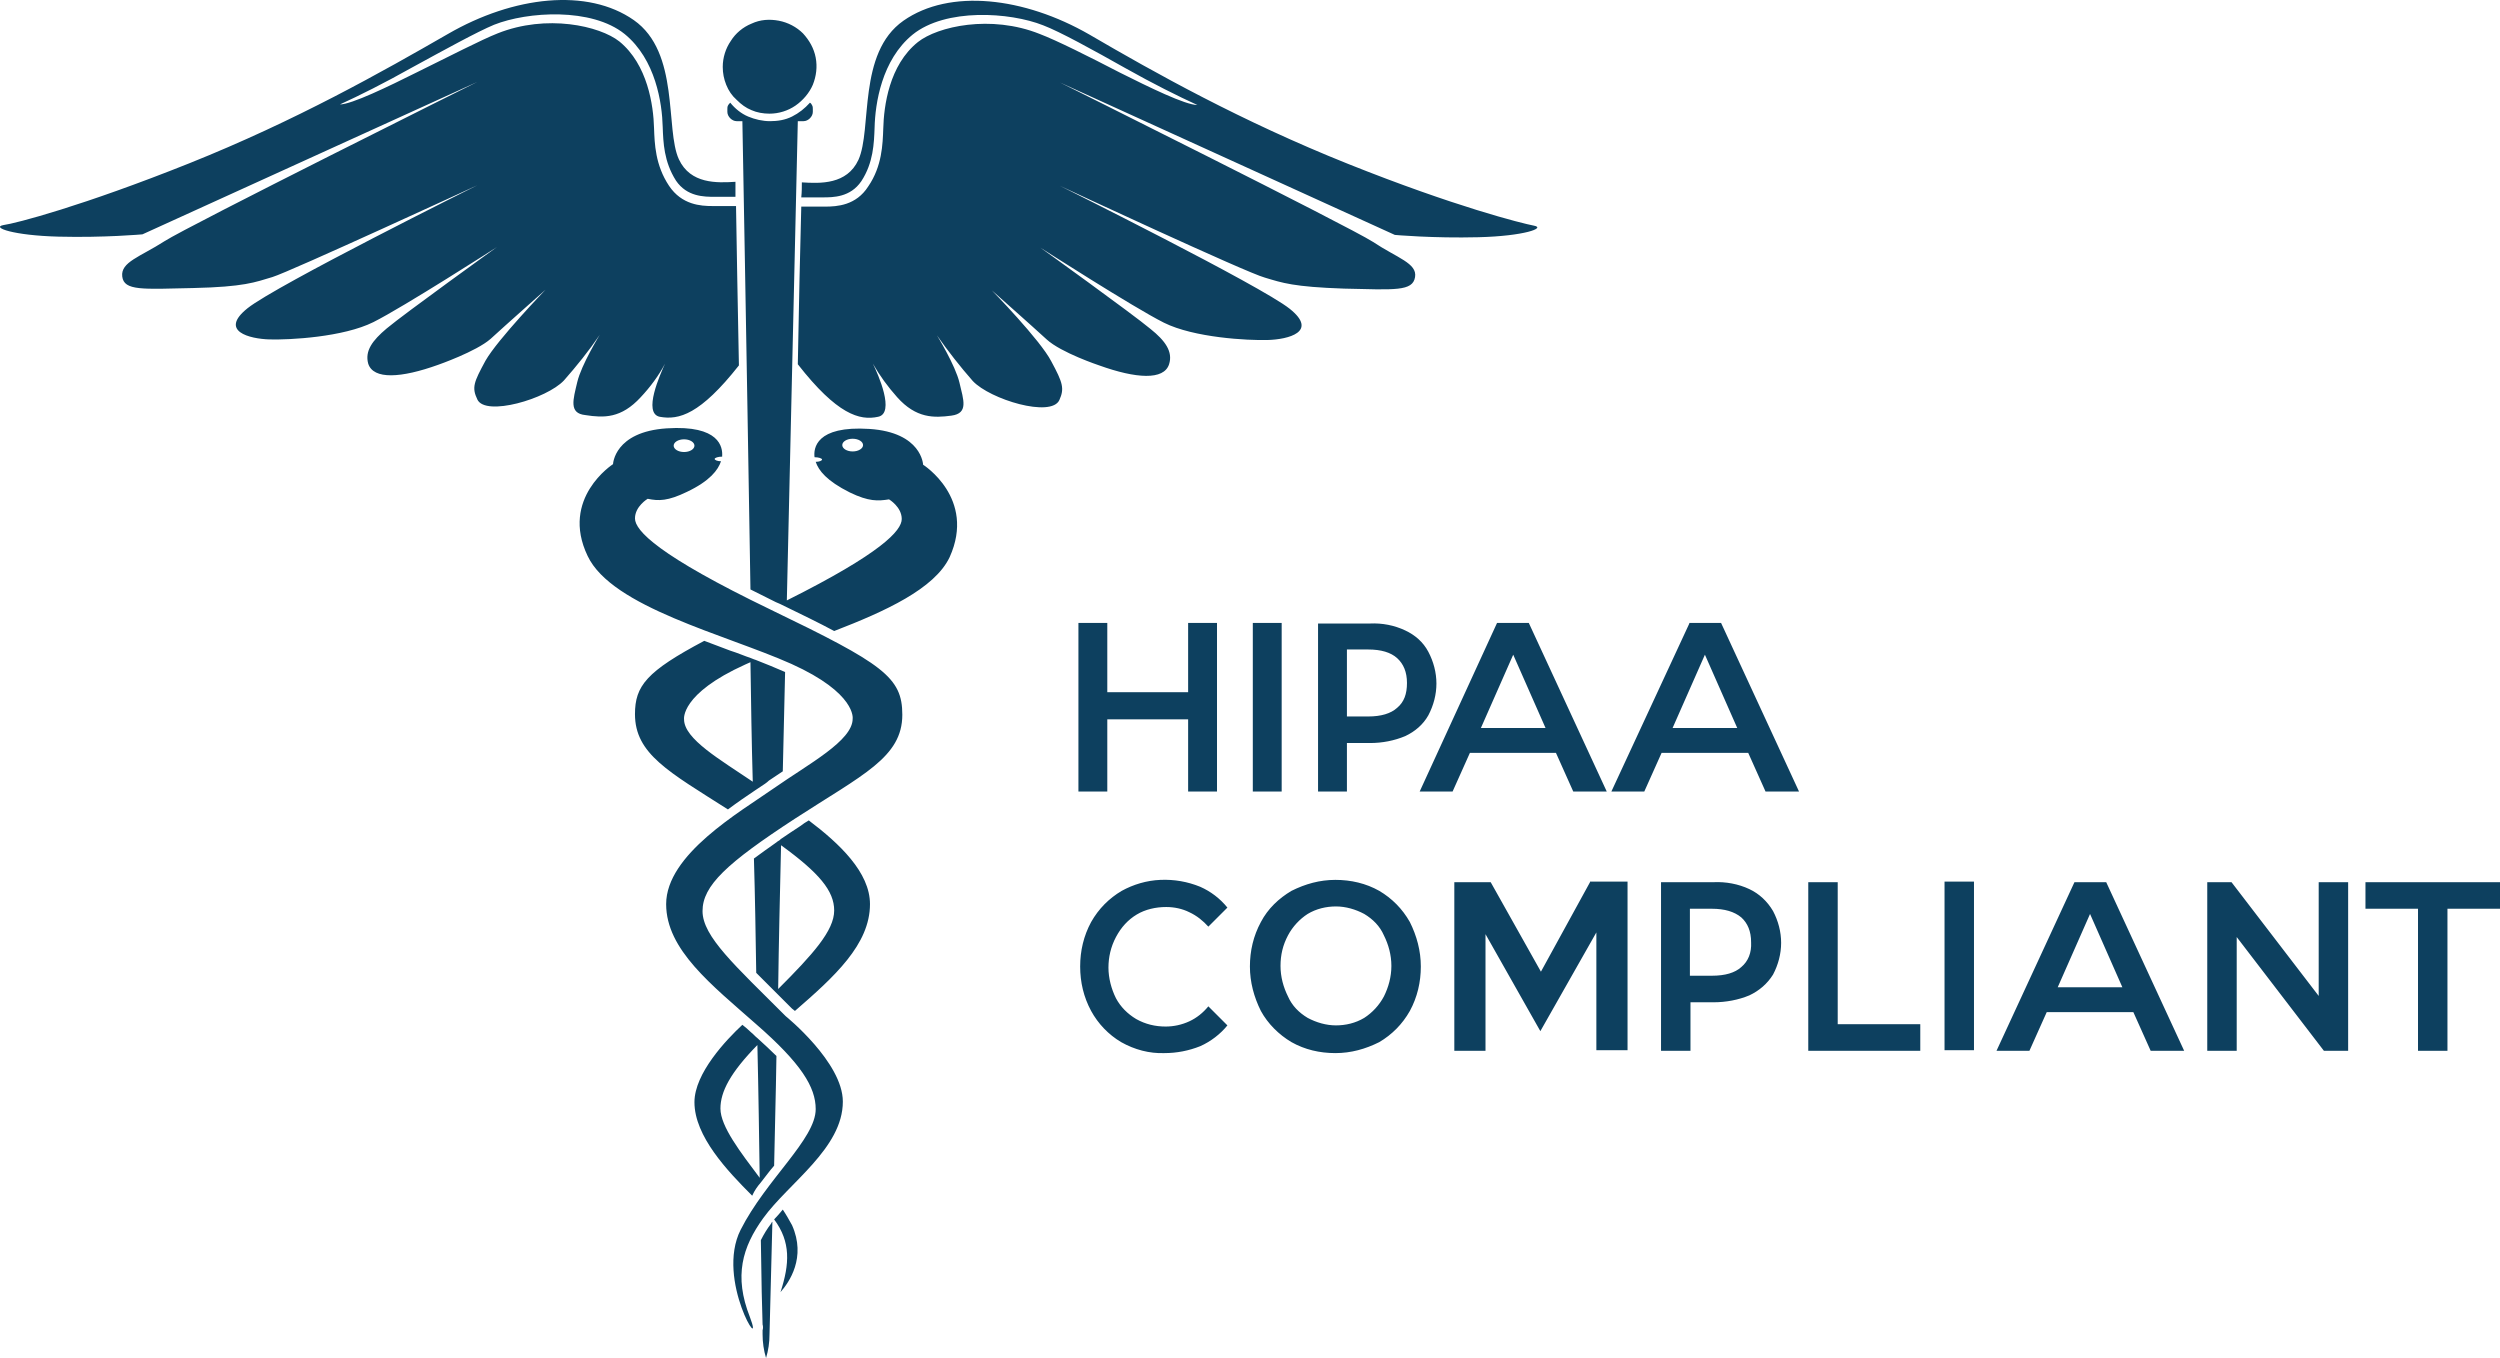
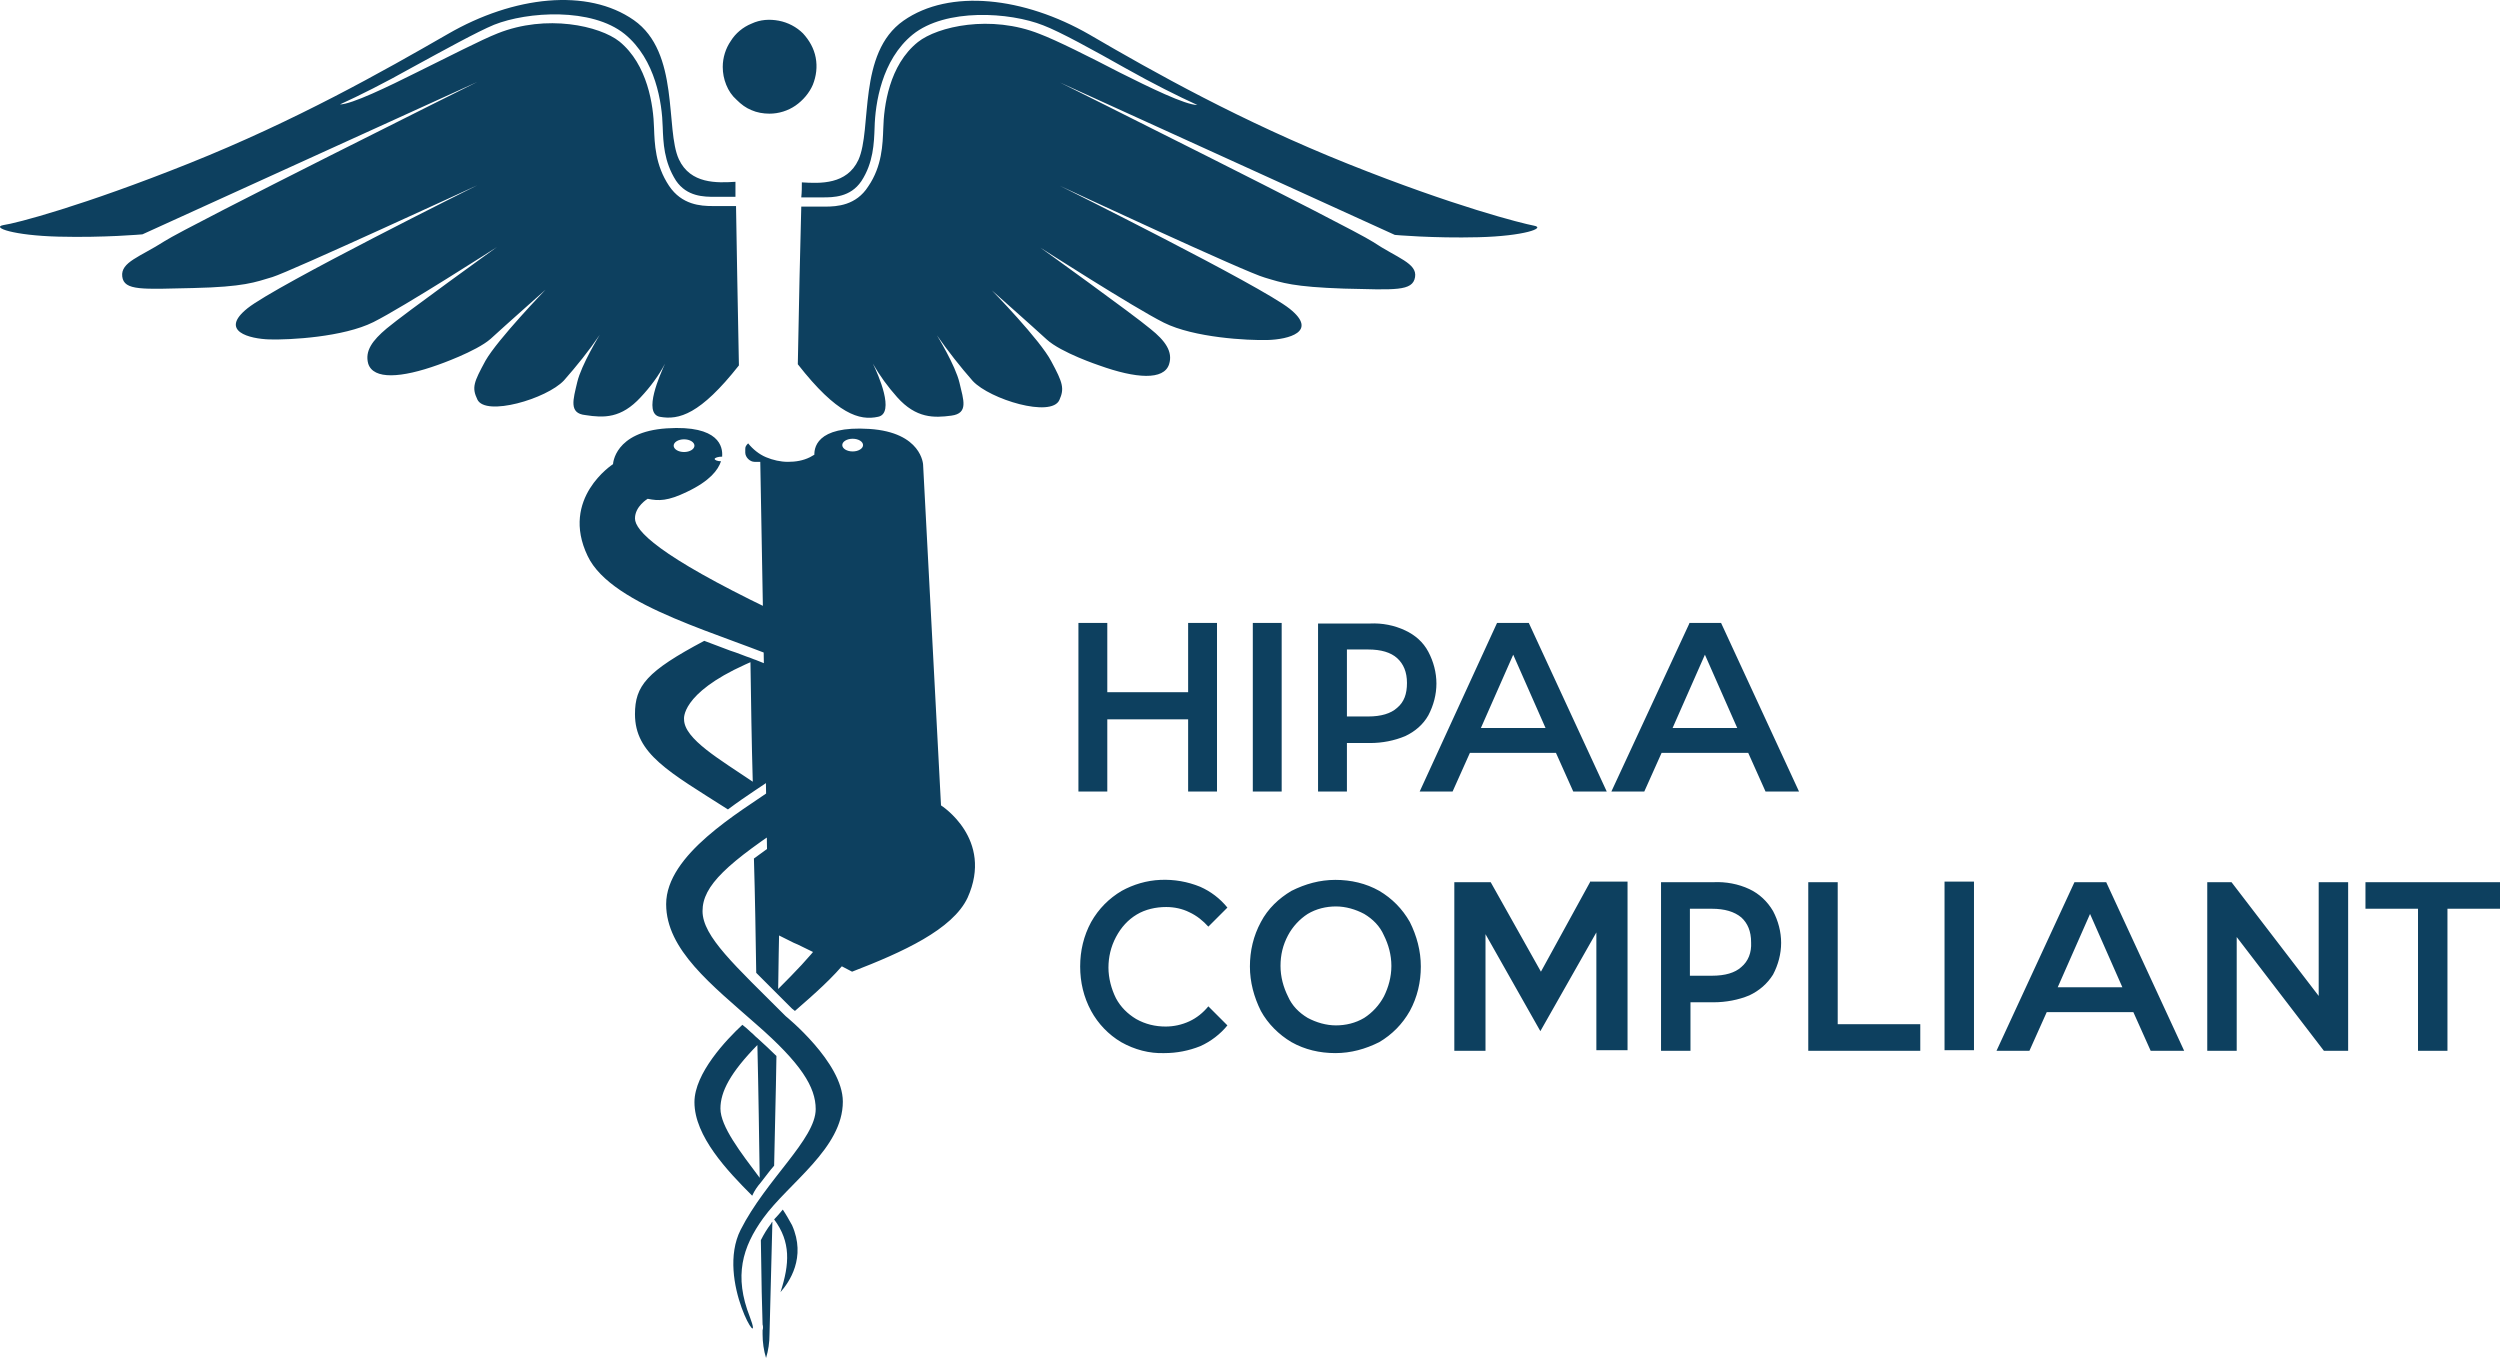
<svg xmlns="http://www.w3.org/2000/svg" viewBox="0 0 432.971 235.185" id="uuid-fb471014-e500-4c18-98e0-0512622df8d2">
  <g id="uuid-f5de54ef-c127-4878-8814-ca3e354974c3">
-     <path style="fill: #0d405f;" d="M196.871,158.385c1.5-.9,3.3-1.3,5.1-1.3,1.4,0,2.8.3,4,.9,1.3.6,2.4,1.5,3.3,2.5l3.3-3.3c-1.3-1.6-2.9-2.8-4.7-3.6-2.2-.9-4.5-1.3-6.9-1.2-2.4.1-4.7.8-6.7,1.9-2.2,1.3-4,3.1-5.3,5.4-1.3,2.4-1.9,5-1.9,7.7s.6,5.3,1.9,7.7c1.2,2.2,3,4.1,5.2,5.4,2.3,1.3,4.9,2,7.5,1.9,2.1,0,4.2-.4,6.2-1.2,1.8-.8,3.5-2.1,4.7-3.6l-3.3-3.3c-.9,1.1-2,2-3.3,2.6s-2.7.9-4.1.9c-1.8,0-3.5-.4-5.1-1.3-1.5-.9-2.7-2.1-3.5-3.6-.8-1.6-1.3-3.5-1.3-5.3s.4-3.6,1.3-5.3c.9-1.7,2.1-3,3.6-3.9h0ZM191.771,124.585h14v12.5h5v-29.2h-5v12h-14v-12h-5v29.2h5v-12.5ZM216.971,137.085h5v-29.2h-5v29.2ZM243.371,109.185c-1.9-.9-4-1.3-6.1-1.2h-9v29.1h5v-8.4h4c2.1,0,4.2-.4,6.1-1.2,1.7-.8,3.1-2,4-3.6.9-1.7,1.4-3.6,1.4-5.5s-.5-3.8-1.4-5.5-2.3-2.9-4-3.7h0ZM241.971,122.585c-1.1,1-2.8,1.5-5,1.5h-3.7v-11.6h3.7c2.2,0,3.9.5,5,1.5s1.7,2.4,1.7,4.3c0,1.9-.5,3.3-1.7,4.3h0ZM292.571,107.985l-13.5,29.1h5.7l3-6.7h15l3,6.7h5.8l-13.5-29.2h-5.5v.1ZM289.671,126.085l5.6-12.7,5.6,12.7h-11.2ZM238.871,154.285c-2.3-1.3-4.9-1.9-7.6-1.9s-5.2.7-7.6,1.9c-2.2,1.3-4.1,3.1-5.3,5.4-1.3,2.4-1.9,5-1.9,7.7s.7,5.3,1.9,7.7c1.2,2.2,3.1,4.1,5.3,5.4,2.3,1.3,4.9,1.9,7.6,1.9s5.2-.7,7.6-1.9c2.2-1.3,4-3.1,5.3-5.4,1.3-2.4,1.9-5,1.9-7.7s-.7-5.3-1.9-7.7c-1.3-2.3-3.1-4.1-5.3-5.4h0ZM239.671,172.585c-.8,1.5-2,2.8-3.4,3.7-1.5.9-3.2,1.3-4.9,1.3s-3.4-.5-4.9-1.3c-1.5-.9-2.7-2.1-3.4-3.7-.8-1.6-1.3-3.4-1.3-5.3s.4-3.6,1.3-5.3c.8-1.5,2-2.8,3.4-3.7,1.5-.9,3.2-1.3,4.9-1.3s3.4.5,4.9,1.3c1.5.9,2.7,2.1,3.4,3.7.8,1.6,1.3,3.4,1.3,5.3s-.5,3.7-1.3,5.3ZM409.671,152.785v4.6h9.1v24.6h5.1v-24.6h9.1v-4.6h-23.3ZM401.571,172.485l-15.1-19.7h-4.2v29.2h5.1v-19.7l15.1,19.7h4.2v-29.2h-5.1v19.7h0ZM275.371,152.785l-8.5,15.5-8.7-15.5h-6.3v29.2h5.4v-20.2l9.5,16.8,9.7-17.1v20.4h5.4v-29.2h-6.5v.1ZM302.971,153.985c-1.9-.9-4.1-1.3-6.2-1.2h-9.1v29.2h5.1v-8.4h4c2.1,0,4.3-.4,6.2-1.2,1.7-.8,3.1-2,4.1-3.6.9-1.7,1.4-3.6,1.4-5.5s-.5-3.8-1.4-5.5c-1-1.7-2.4-3-4.1-3.8h0ZM301.571,167.485c-1.1,1-2.8,1.5-5.1,1.5h-3.8v-11.6h3.8c2.2,0,3.9.5,5.1,1.5,1.1,1,1.7,2.4,1.7,4.3.1,1.8-.5,3.3-1.7,4.3ZM269.471,130.385l3,6.7h5.8l-13.5-29.2h-5.5l-13.4,29.2h5.7l3-6.7h14.9ZM262.071,113.385l5.6,12.7h-11.2l5.6-12.7ZM318.271,152.785h-5.1v29.2h19.4v-4.6h-14.3v-24.6ZM336.771,181.885h5.1v-29.2h-5.1v29.2ZM131.771,214.785c.1,7,.2,12.1.3,14.6.1.3.1.7,0,1v.7c0,1.4.2,2.8.6,4.1.4-1.3.6-2.7.6-4.1,0-.5.2-7.8.5-19.5-.1.1-.2.2-.2.3-.7.9-1.3,1.9-1.8,2.9ZM110.971,68.785c1.6-1.7,3.1-3.7,4.2-5.8-.8,1.8-3.9,8.6-.9,9.2,3.3.6,7-.4,13.7-8.9-.2-10.9-.4-20.4-.5-27.6h-4.1c-2,0-5.3-.2-7.5-3.5-2.4-3.6-2.5-7.3-2.6-10-.1-3.9-1.1-11-6-15-3.4-2.7-12.6-4.8-21.1-1.4-2.8,1.1-8.4,4-13.9,6.7-5,2.5-11.4,5.6-13.4,5.6,3.3-1.5,7.7-3.7,12.5-6.4,5.5-3,11.3-6.2,14.2-7.4,5.8-2.3,16.9-3,22.6,1.6,5.4,4.4,6.5,12,6.6,16.1.1,2.7.2,6,2.3,9.3,1.9,2.8,4.9,2.8,6.7,2.8h3.6v-2.6c-3.2.2-7.8.4-9.8-3.9-2.4-5.2.2-18.5-7.8-24.1s-20.8-4.2-32.2,2.4c-11.3,6.5-26.3,15-44.8,22.4S2.771,38.685.571,38.985c-2.1.4,1.7,1.8,9.6,2s14.5-.4,14.5-.4l58-26.4s-50,24.9-54.2,27.6-7.6,3.6-7.3,6.1,3.5,2.2,12.3,2,10.7-1,13.7-1.9,35.5-15.9,35.5-15.9c0,0-34.8,17.3-39.8,21.3s.4,5.3,3.8,5.4c3.5.1,12.8-.4,18-3s21.4-13,21.4-13c0,0-16,11.5-19.1,14.1-2.5,2.1-3.8,3.9-3.2,6.1.9,2.8,5.7,2.5,12.1.2,0,0,6.6-2.3,9.1-4.5,2.5-2.3,9.5-8.5,9.5-8.5,0,0-8.3,8.6-10.4,12.3-2,3.7-2.4,4.6-1.4,6.7,1.4,3,12-.1,15-3.3,2.2-2.5,4.3-5.1,6.2-7.9,0,0-3.2,5.2-3.9,8.2s-1.5,5.4,1.4,5.7c3.2.5,6.2.6,9.6-3.1ZM130.771,136.885c.3-.2.6-.4.9-.6h0c.6-.4,1.1-.7,1.5-1.1.8-.5,1.6-1.1,2.4-1.6.1-5.7.3-11.5.4-17.2-1.6-.7-3.3-1.4-5.1-2.1h0c-.1,0-.2-.1-.3-.1-.2-.1-.3-.1-.5-.2h0c-1.2-.4-2.3-.9-3.6-1.3-1.5-.6-3-1.1-4.5-1.7-10,5.3-12,7.8-12,12.7,0,6.9,5.9,10,16.1,16.5,1.6-1.2,3.2-2.3,4.7-3.3ZM118.471,124.585s-.7-4.4,10.6-9.5c.3-.1.6-.3.9-.4.1,6.9.2,13.8.4,20.7-5.6-3.8-11.9-7.4-11.9-10.8ZM135.571,209.485c-.5.6-1,1.2-1.5,1.7,2.9,3.9,2.7,7.7,1.1,12.6,1.5-1.7,4.5-6,2-11.6-.5-.9-1-1.8-1.6-2.7h0ZM130.971,168.485c1.1,1.1,2.4,2.4,3.7,3.7h0c.8.8,1.6,1.6,2.5,2.5.1.1.3.2.5.4,6.8-5.9,13-11.5,13-18.5,0-5.5-5.3-10.5-10.6-14.5-.5.3-1,.6-1.5,1-1.2.8-2.3,1.5-3.3,2.2h0s-.1,0-.1.1c-.2.2-.5.3-.7.5h0c-1.4,1-2.7,1.9-3.9,2.8.2,6.7.3,13.4.4,19.8h0ZM135.271,146.385c6.6,4.8,9.2,7.9,9.2,11.3,0,3.5-3.7,7.6-9.7,13.6.1-8,.3-16.3.5-24.9h0ZM171.771,50.285s7,6.2,9.5,8.5,9.1,4.5,9.1,4.5c6.4,2.3,11.2,2.6,12.1-.2.7-2.2-.7-4.1-3.2-6.1-3.1-2.6-19.1-14.1-19.1-14.1,0,0,16.2,10.4,21.4,13,5.2,2.6,14.5,3.1,18,3s8.8-1.4,3.8-5.4-39.8-21.3-39.8-21.3c0,0,32.4,15.1,35.5,15.9,3,.9,4.9,1.6,13.7,1.9,8.8.2,11.9.5,12.3-2,.4-2.4-3.1-3.3-7.3-6.1-4.2-2.7-54.2-27.6-54.2-27.6l58,26.4s6.6.6,14.5.4c7.9-.2,11.7-1.6,9.6-2s-13.7-3.3-32.2-10.7-33.5-15.8-44.8-22.4c-11.3-6.5-24.2-8-32.2-2.4s-5.4,18.8-7.8,24.1c-2,4.3-6.6,4.1-9.8,3.9,0,.8,0,1.7-.1,2.6h3.7c1.8,0,4.8,0,6.7-2.8,2.1-3.2,2.2-6.6,2.3-9.3.1-4.1,1.2-11.7,6.6-16.1,5.7-4.6,16.8-3.9,22.6-1.6,2.9,1.1,8.7,4.3,14.2,7.4,4.8,2.7,9.2,4.9,12.5,6.4-2.1,0-8.4-3.1-13.4-5.6-5.4-2.8-11-5.6-13.9-6.7-8.5-3.4-17.7-1.3-21.1,1.4-5,4-5.9,11.1-6,15-.1,2.7-.2,6.5-2.6,10-2.1,3.3-5.4,3.5-7.5,3.5h-4.1c-.2,7.2-.4,16.6-.6,27.3,6.8,8.7,10.7,9.8,13.9,9.1,3-.6,0-7.4-.9-9.2,1.2,2.1,2.6,4,4.2,5.8,3.3,3.7,6.4,3.6,9.4,3.2,3-.4,2.1-2.7,1.4-5.7-.7-3-3.9-8.2-3.9-8.2,1.9,2.7,4,5.4,6.2,7.9,3,3.2,13.6,6.4,15,3.3.9-2,.6-3-1.4-6.7-1.9-3.7-10.3-12.3-10.3-12.3ZM133.271,19.685c1.6,0,3.2-.5,4.5-1.4s2.4-2.2,3-3.6c.6-1.5.8-3.1.5-4.7s-1.1-3-2.2-4.2c-1.1-1.1-2.6-1.9-4.2-2.2-1.6-.3-3.2-.2-4.7.5-1.5.6-2.8,1.7-3.6,3-.9,1.3-1.4,2.9-1.4,4.5,0,1.1.2,2.1.6,3.1.4,1,1,1.9,1.8,2.6.8.8,1.6,1.4,2.6,1.8.9.4,2,.6,3.1.6h0ZM159.871,80.485s-.2-5.6-9.3-6.2c-9.3-.6-9.7,3.4-9.5,4.9h0c.7,0,1.3.2,1.3.4s-.5.4-1.1.4c.5,1.5,1.9,3.3,5.9,5.3,3.3,1.6,4.9,1.5,6.8,1.2,0,0,2.2,1.3,2.2,3.4,0,2-3.5,5.9-19.9,14.1,1-44.2,1.9-83,1.9-83h1c.4,0,.8-.2,1.1-.5s.5-.7.5-1.1v-.5c0-.2,0-.4-.1-.6s-.2-.4-.4-.5c-.9,1-1.9,1.8-3.1,2.4s-2.5.8-3.8.8-2.6-.3-3.8-.8-2.3-1.4-3.1-2.4c-.2.2-.3.3-.4.5-.1.2-.1.4-.1.6v.5c0,.4.2.8.5,1.1s.7.5,1.1.5h1s.7,37.7,1.4,81.1c1.4.7,2.8,1.4,4.4,2.2.2.1.5.2.7.3,3.7,1.8,6.8,3.3,9.4,4.7,8.8-3.4,17.4-7.3,20-12.8,4.6-10.2-4.6-16-4.6-16ZM147.671,78.185c-1,0-1.8-.5-1.8-1.1s.8-1.1,1.8-1.1,1.8.5,1.8,1.1-.8,1.1-1.8,1.1h0ZM131.771,204.785c.8-1,1.5-2,2.3-2.9.1-5.7.3-12.1.4-19-1-1-2.1-2-3.3-3.1h0c-.4-.3-.7-.7-1.1-1-.5-.5-1-.9-1.5-1.3-2.8,2.6-8.3,8.4-8.3,13.4,0,5.9,5.7,11.9,10,16.2.4-.9.9-1.6,1.5-2.3h0ZM131.171,180.985c.2,8.5.3,16.3.4,23-3.3-4.4-6.8-8.9-6.8-12,0-2.9,1.7-6.2,6.4-11h0ZM133.471,105.585c-19.5-9.4-23.5-13.7-23.5-15.8s2.2-3.4,2.2-3.4c1.9.4,3.5.4,6.8-1.2,4-1.9,5.4-3.8,5.9-5.3-.6,0-1.1-.2-1.1-.4s.6-.4,1.3-.4v-.1c.1-1.5-.4-5.4-9.6-4.8-9.1.6-9.3,6.2-9.3,6.2,0,0-9.2,5.9-4.4,15.9,4.2,8.9,23.9,13.6,35.3,18.7,11.3,5.1,10.6,9.5,10.6,9.5,0,3.8-7.6,7.8-13.6,12s-18.7,11.5-18.7,20.1c0,7.9,7.9,14,15.6,20.8,7.8,6.8,10.3,10.9,10.3,14.7,0,5.2-8.6,12.2-13,20.9s4.3,22.2,1.6,15.1c-2.8-7.1-1.3-12.1,2.3-17.1,4.4-6.1,13.8-12.1,13.8-20.2,0-6.8-9.9-14.8-9.9-14.8-8.8-8.8-14.4-13.8-14.4-18.2s4.2-8.3,16-16c11.7-7.6,18.6-10.6,18.6-18,0-6.5-3.3-8.8-22.8-18.2ZM118.471,76.085c1,0,1.8.5,1.8,1.1s-.8,1.1-1.8,1.1-1.8-.5-1.8-1.1.8-1.1,1.8-1.1h0ZM359.271,152.785l-13.5,29.2h5.7l3-6.7h15l3,6.7h5.8l-13.5-29.2h-5.5ZM356.371,170.985l5.6-12.7,5.6,12.7h-11.2Z" />
+     <path style="fill: #0d405f;" d="M196.871,158.385c1.5-.9,3.3-1.3,5.1-1.3,1.4,0,2.8.3,4,.9,1.3.6,2.4,1.5,3.3,2.5l3.3-3.3c-1.3-1.6-2.9-2.8-4.7-3.6-2.2-.9-4.5-1.3-6.9-1.2-2.4.1-4.7.8-6.7,1.9-2.2,1.3-4,3.1-5.3,5.4-1.3,2.4-1.9,5-1.9,7.7s.6,5.3,1.9,7.7c1.2,2.2,3,4.1,5.2,5.4,2.3,1.3,4.9,2,7.5,1.9,2.1,0,4.2-.4,6.2-1.2,1.8-.8,3.5-2.1,4.7-3.6l-3.3-3.3c-.9,1.1-2,2-3.3,2.6s-2.7.9-4.1.9c-1.8,0-3.5-.4-5.1-1.3-1.5-.9-2.7-2.1-3.5-3.6-.8-1.6-1.3-3.5-1.3-5.3s.4-3.6,1.3-5.3c.9-1.7,2.1-3,3.6-3.9h0ZM191.771,124.585h14v12.5h5v-29.2h-5v12h-14v-12h-5v29.2h5v-12.5ZM216.971,137.085h5v-29.2h-5v29.2ZM243.371,109.185c-1.9-.9-4-1.3-6.1-1.2h-9v29.1h5v-8.4h4c2.1,0,4.2-.4,6.1-1.2,1.7-.8,3.1-2,4-3.6.9-1.7,1.4-3.6,1.4-5.5s-.5-3.8-1.4-5.5-2.3-2.9-4-3.7h0ZM241.971,122.585c-1.1,1-2.8,1.5-5,1.5h-3.7v-11.6h3.7c2.2,0,3.9.5,5,1.5s1.7,2.4,1.7,4.3c0,1.9-.5,3.3-1.7,4.3h0ZM292.571,107.985l-13.5,29.1h5.7l3-6.7h15l3,6.7h5.8l-13.5-29.2h-5.5v.1ZM289.671,126.085l5.6-12.7,5.6,12.7h-11.2ZM238.871,154.285c-2.3-1.3-4.9-1.9-7.6-1.9s-5.2.7-7.6,1.9c-2.2,1.3-4.1,3.1-5.3,5.4-1.3,2.4-1.9,5-1.9,7.7s.7,5.3,1.9,7.7c1.2,2.2,3.1,4.1,5.3,5.4,2.3,1.3,4.9,1.9,7.6,1.9s5.2-.7,7.6-1.9c2.2-1.3,4-3.1,5.3-5.4,1.3-2.4,1.9-5,1.9-7.7s-.7-5.3-1.9-7.7c-1.3-2.3-3.1-4.1-5.3-5.4h0ZM239.671,172.585c-.8,1.5-2,2.8-3.4,3.7-1.5.9-3.2,1.3-4.9,1.3s-3.4-.5-4.9-1.3c-1.5-.9-2.7-2.1-3.4-3.7-.8-1.6-1.3-3.4-1.3-5.3s.4-3.6,1.3-5.3c.8-1.5,2-2.8,3.4-3.7,1.5-.9,3.2-1.3,4.9-1.3s3.4.5,4.9,1.3c1.5.9,2.7,2.1,3.4,3.7.8,1.6,1.3,3.4,1.3,5.3s-.5,3.7-1.3,5.3ZM409.671,152.785v4.6h9.1v24.6h5.1v-24.6h9.1v-4.6h-23.3ZM401.571,172.485l-15.1-19.7h-4.2v29.2h5.1v-19.7l15.1,19.7h4.2v-29.2h-5.1v19.7h0ZM275.371,152.785l-8.5,15.5-8.7-15.5h-6.3v29.2h5.4v-20.2l9.5,16.8,9.7-17.1v20.4h5.4v-29.2h-6.5v.1ZM302.971,153.985c-1.9-.9-4.1-1.3-6.2-1.2h-9.1v29.2h5.1v-8.4h4c2.1,0,4.3-.4,6.2-1.2,1.7-.8,3.1-2,4.1-3.6.9-1.7,1.4-3.6,1.4-5.5s-.5-3.8-1.4-5.5c-1-1.7-2.4-3-4.1-3.8h0ZM301.571,167.485c-1.1,1-2.8,1.5-5.1,1.5h-3.8v-11.6h3.8c2.2,0,3.9.5,5.1,1.5,1.1,1,1.7,2.4,1.7,4.3.1,1.8-.5,3.3-1.7,4.3ZM269.471,130.385l3,6.7h5.8l-13.5-29.2h-5.5l-13.4,29.2h5.7l3-6.7h14.9ZM262.071,113.385l5.6,12.7h-11.2l5.6-12.7ZM318.271,152.785h-5.1v29.2h19.4v-4.6h-14.3v-24.6ZM336.771,181.885h5.1v-29.2h-5.1v29.2ZM131.771,214.785c.1,7,.2,12.1.3,14.6.1.3.1.7,0,1v.7c0,1.4.2,2.8.6,4.1.4-1.3.6-2.7.6-4.1,0-.5.2-7.8.5-19.5-.1.1-.2.2-.2.3-.7.9-1.3,1.9-1.8,2.9ZM110.971,68.785c1.6-1.7,3.1-3.7,4.2-5.8-.8,1.8-3.9,8.6-.9,9.2,3.3.6,7-.4,13.7-8.9-.2-10.9-.4-20.4-.5-27.6h-4.1c-2,0-5.3-.2-7.5-3.5-2.4-3.6-2.5-7.3-2.6-10-.1-3.9-1.1-11-6-15-3.4-2.7-12.6-4.8-21.1-1.4-2.8,1.1-8.4,4-13.9,6.7-5,2.5-11.4,5.6-13.4,5.6,3.3-1.5,7.7-3.7,12.5-6.4,5.5-3,11.3-6.2,14.2-7.4,5.8-2.3,16.9-3,22.6,1.6,5.4,4.4,6.5,12,6.6,16.1.1,2.7.2,6,2.3,9.3,1.9,2.8,4.9,2.8,6.7,2.8h3.6v-2.6c-3.2.2-7.8.4-9.8-3.9-2.4-5.2.2-18.5-7.8-24.1s-20.8-4.2-32.2,2.4c-11.3,6.5-26.3,15-44.8,22.4S2.771,38.685.571,38.985c-2.1.4,1.7,1.8,9.6,2s14.5-.4,14.5-.4l58-26.4s-50,24.9-54.2,27.6-7.6,3.6-7.3,6.1,3.5,2.2,12.3,2,10.7-1,13.7-1.9,35.5-15.9,35.5-15.9c0,0-34.8,17.3-39.8,21.3s.4,5.3,3.8,5.4c3.5.1,12.8-.4,18-3s21.4-13,21.4-13c0,0-16,11.5-19.1,14.1-2.5,2.1-3.8,3.9-3.2,6.1.9,2.8,5.7,2.5,12.1.2,0,0,6.6-2.3,9.1-4.5,2.5-2.3,9.5-8.5,9.5-8.5,0,0-8.3,8.6-10.4,12.3-2,3.7-2.4,4.6-1.4,6.7,1.4,3,12-.1,15-3.3,2.2-2.5,4.3-5.1,6.2-7.9,0,0-3.2,5.2-3.9,8.2s-1.5,5.4,1.4,5.7c3.2.5,6.2.6,9.6-3.1ZM130.771,136.885c.3-.2.6-.4.9-.6h0c.6-.4,1.1-.7,1.5-1.1.8-.5,1.6-1.1,2.4-1.6.1-5.7.3-11.5.4-17.2-1.6-.7-3.3-1.4-5.1-2.1h0c-.1,0-.2-.1-.3-.1-.2-.1-.3-.1-.5-.2h0c-1.2-.4-2.3-.9-3.6-1.3-1.5-.6-3-1.1-4.5-1.7-10,5.3-12,7.8-12,12.7,0,6.9,5.9,10,16.1,16.5,1.6-1.2,3.2-2.3,4.7-3.3ZM118.471,124.585s-.7-4.4,10.6-9.5c.3-.1.6-.3.9-.4.1,6.9.2,13.8.4,20.7-5.6-3.8-11.9-7.4-11.9-10.8ZM135.571,209.485c-.5.6-1,1.2-1.5,1.7,2.9,3.9,2.7,7.7,1.1,12.6,1.5-1.7,4.5-6,2-11.6-.5-.9-1-1.8-1.6-2.7h0ZM130.971,168.485c1.1,1.1,2.4,2.4,3.7,3.7h0c.8.8,1.6,1.6,2.5,2.5.1.1.3.2.5.4,6.8-5.9,13-11.5,13-18.5,0-5.5-5.3-10.5-10.6-14.5-.5.3-1,.6-1.5,1-1.2.8-2.3,1.5-3.3,2.2h0s-.1,0-.1.1c-.2.2-.5.3-.7.5h0c-1.4,1-2.7,1.9-3.9,2.8.2,6.7.3,13.4.4,19.8h0ZM135.271,146.385c6.6,4.8,9.2,7.9,9.2,11.3,0,3.5-3.7,7.6-9.7,13.6.1-8,.3-16.3.5-24.9h0ZM171.771,50.285s7,6.2,9.5,8.5,9.1,4.5,9.1,4.5c6.4,2.3,11.2,2.6,12.1-.2.7-2.2-.7-4.1-3.2-6.1-3.1-2.6-19.1-14.1-19.1-14.1,0,0,16.2,10.4,21.4,13,5.2,2.6,14.5,3.1,18,3s8.8-1.4,3.8-5.4-39.8-21.3-39.8-21.3c0,0,32.4,15.1,35.5,15.9,3,.9,4.9,1.6,13.7,1.9,8.8.2,11.9.5,12.3-2,.4-2.4-3.1-3.3-7.3-6.1-4.2-2.7-54.2-27.6-54.2-27.6l58,26.4s6.6.6,14.5.4c7.9-.2,11.7-1.6,9.6-2s-13.7-3.3-32.2-10.7-33.5-15.8-44.8-22.4c-11.3-6.5-24.2-8-32.2-2.4s-5.4,18.8-7.8,24.1c-2,4.3-6.6,4.1-9.8,3.9,0,.8,0,1.7-.1,2.6h3.7c1.8,0,4.8,0,6.7-2.8,2.1-3.2,2.2-6.6,2.3-9.3.1-4.1,1.2-11.7,6.6-16.1,5.7-4.6,16.8-3.9,22.6-1.6,2.9,1.1,8.7,4.3,14.2,7.4,4.8,2.7,9.2,4.9,12.5,6.4-2.1,0-8.4-3.1-13.4-5.6-5.4-2.8-11-5.6-13.9-6.7-8.5-3.4-17.7-1.3-21.1,1.4-5,4-5.9,11.1-6,15-.1,2.7-.2,6.5-2.6,10-2.1,3.3-5.4,3.5-7.5,3.5h-4.1c-.2,7.2-.4,16.6-.6,27.3,6.8,8.7,10.7,9.8,13.9,9.1,3-.6,0-7.4-.9-9.2,1.2,2.1,2.6,4,4.2,5.8,3.3,3.7,6.4,3.6,9.4,3.2,3-.4,2.1-2.7,1.4-5.7-.7-3-3.9-8.2-3.9-8.2,1.9,2.7,4,5.4,6.2,7.9,3,3.2,13.6,6.4,15,3.3.9-2,.6-3-1.4-6.7-1.9-3.7-10.3-12.3-10.3-12.3ZM133.271,19.685c1.6,0,3.2-.5,4.5-1.4s2.4-2.2,3-3.6c.6-1.5.8-3.1.5-4.7s-1.1-3-2.2-4.2c-1.1-1.1-2.6-1.9-4.2-2.2-1.6-.3-3.2-.2-4.7.5-1.5.6-2.8,1.7-3.6,3-.9,1.3-1.4,2.9-1.4,4.5,0,1.1.2,2.1.6,3.1.4,1,1,1.9,1.8,2.6.8.8,1.6,1.4,2.6,1.8.9.4,2,.6,3.1.6h0ZM159.871,80.485s-.2-5.6-9.3-6.2c-9.3-.6-9.7,3.4-9.5,4.9h0c.7,0,1.3.2,1.3.4s-.5.4-1.1.4h1c.4,0,.8-.2,1.1-.5s.5-.7.5-1.1v-.5c0-.2,0-.4-.1-.6s-.2-.4-.4-.5c-.9,1-1.9,1.8-3.1,2.4s-2.5.8-3.8.8-2.6-.3-3.8-.8-2.3-1.4-3.1-2.4c-.2.2-.3.3-.4.5-.1.2-.1.4-.1.6v.5c0,.4.2.8.5,1.1s.7.5,1.1.5h1s.7,37.7,1.4,81.1c1.4.7,2.8,1.4,4.4,2.2.2.1.5.2.7.3,3.7,1.8,6.8,3.3,9.4,4.7,8.8-3.4,17.4-7.3,20-12.8,4.6-10.2-4.6-16-4.6-16ZM147.671,78.185c-1,0-1.8-.5-1.8-1.1s.8-1.1,1.8-1.1,1.8.5,1.8,1.1-.8,1.1-1.8,1.1h0ZM131.771,204.785c.8-1,1.5-2,2.3-2.9.1-5.7.3-12.1.4-19-1-1-2.1-2-3.3-3.1h0c-.4-.3-.7-.7-1.1-1-.5-.5-1-.9-1.5-1.3-2.8,2.6-8.3,8.4-8.3,13.4,0,5.9,5.7,11.9,10,16.2.4-.9.9-1.6,1.5-2.3h0ZM131.171,180.985c.2,8.5.3,16.3.4,23-3.3-4.4-6.8-8.9-6.8-12,0-2.9,1.7-6.2,6.4-11h0ZM133.471,105.585c-19.5-9.4-23.5-13.7-23.5-15.8s2.2-3.4,2.2-3.4c1.9.4,3.5.4,6.8-1.2,4-1.9,5.4-3.8,5.9-5.3-.6,0-1.1-.2-1.1-.4s.6-.4,1.3-.4v-.1c.1-1.5-.4-5.4-9.6-4.8-9.1.6-9.3,6.2-9.3,6.2,0,0-9.2,5.9-4.4,15.9,4.2,8.9,23.9,13.6,35.3,18.7,11.3,5.1,10.6,9.5,10.6,9.5,0,3.8-7.6,7.8-13.6,12s-18.7,11.5-18.7,20.1c0,7.9,7.9,14,15.6,20.8,7.8,6.8,10.3,10.9,10.3,14.7,0,5.2-8.6,12.2-13,20.9s4.3,22.2,1.6,15.1c-2.8-7.1-1.3-12.1,2.3-17.1,4.4-6.1,13.8-12.1,13.8-20.2,0-6.8-9.9-14.8-9.9-14.8-8.8-8.8-14.4-13.8-14.4-18.2s4.2-8.3,16-16c11.7-7.6,18.6-10.6,18.6-18,0-6.5-3.3-8.8-22.8-18.2ZM118.471,76.085c1,0,1.8.5,1.8,1.1s-.8,1.1-1.8,1.1-1.8-.5-1.8-1.1.8-1.1,1.8-1.1h0ZM359.271,152.785l-13.5,29.2h5.7l3-6.7h15l3,6.7h5.8l-13.5-29.2h-5.5ZM356.371,170.985l5.6-12.7,5.6,12.7h-11.2Z" />
  </g>
</svg>